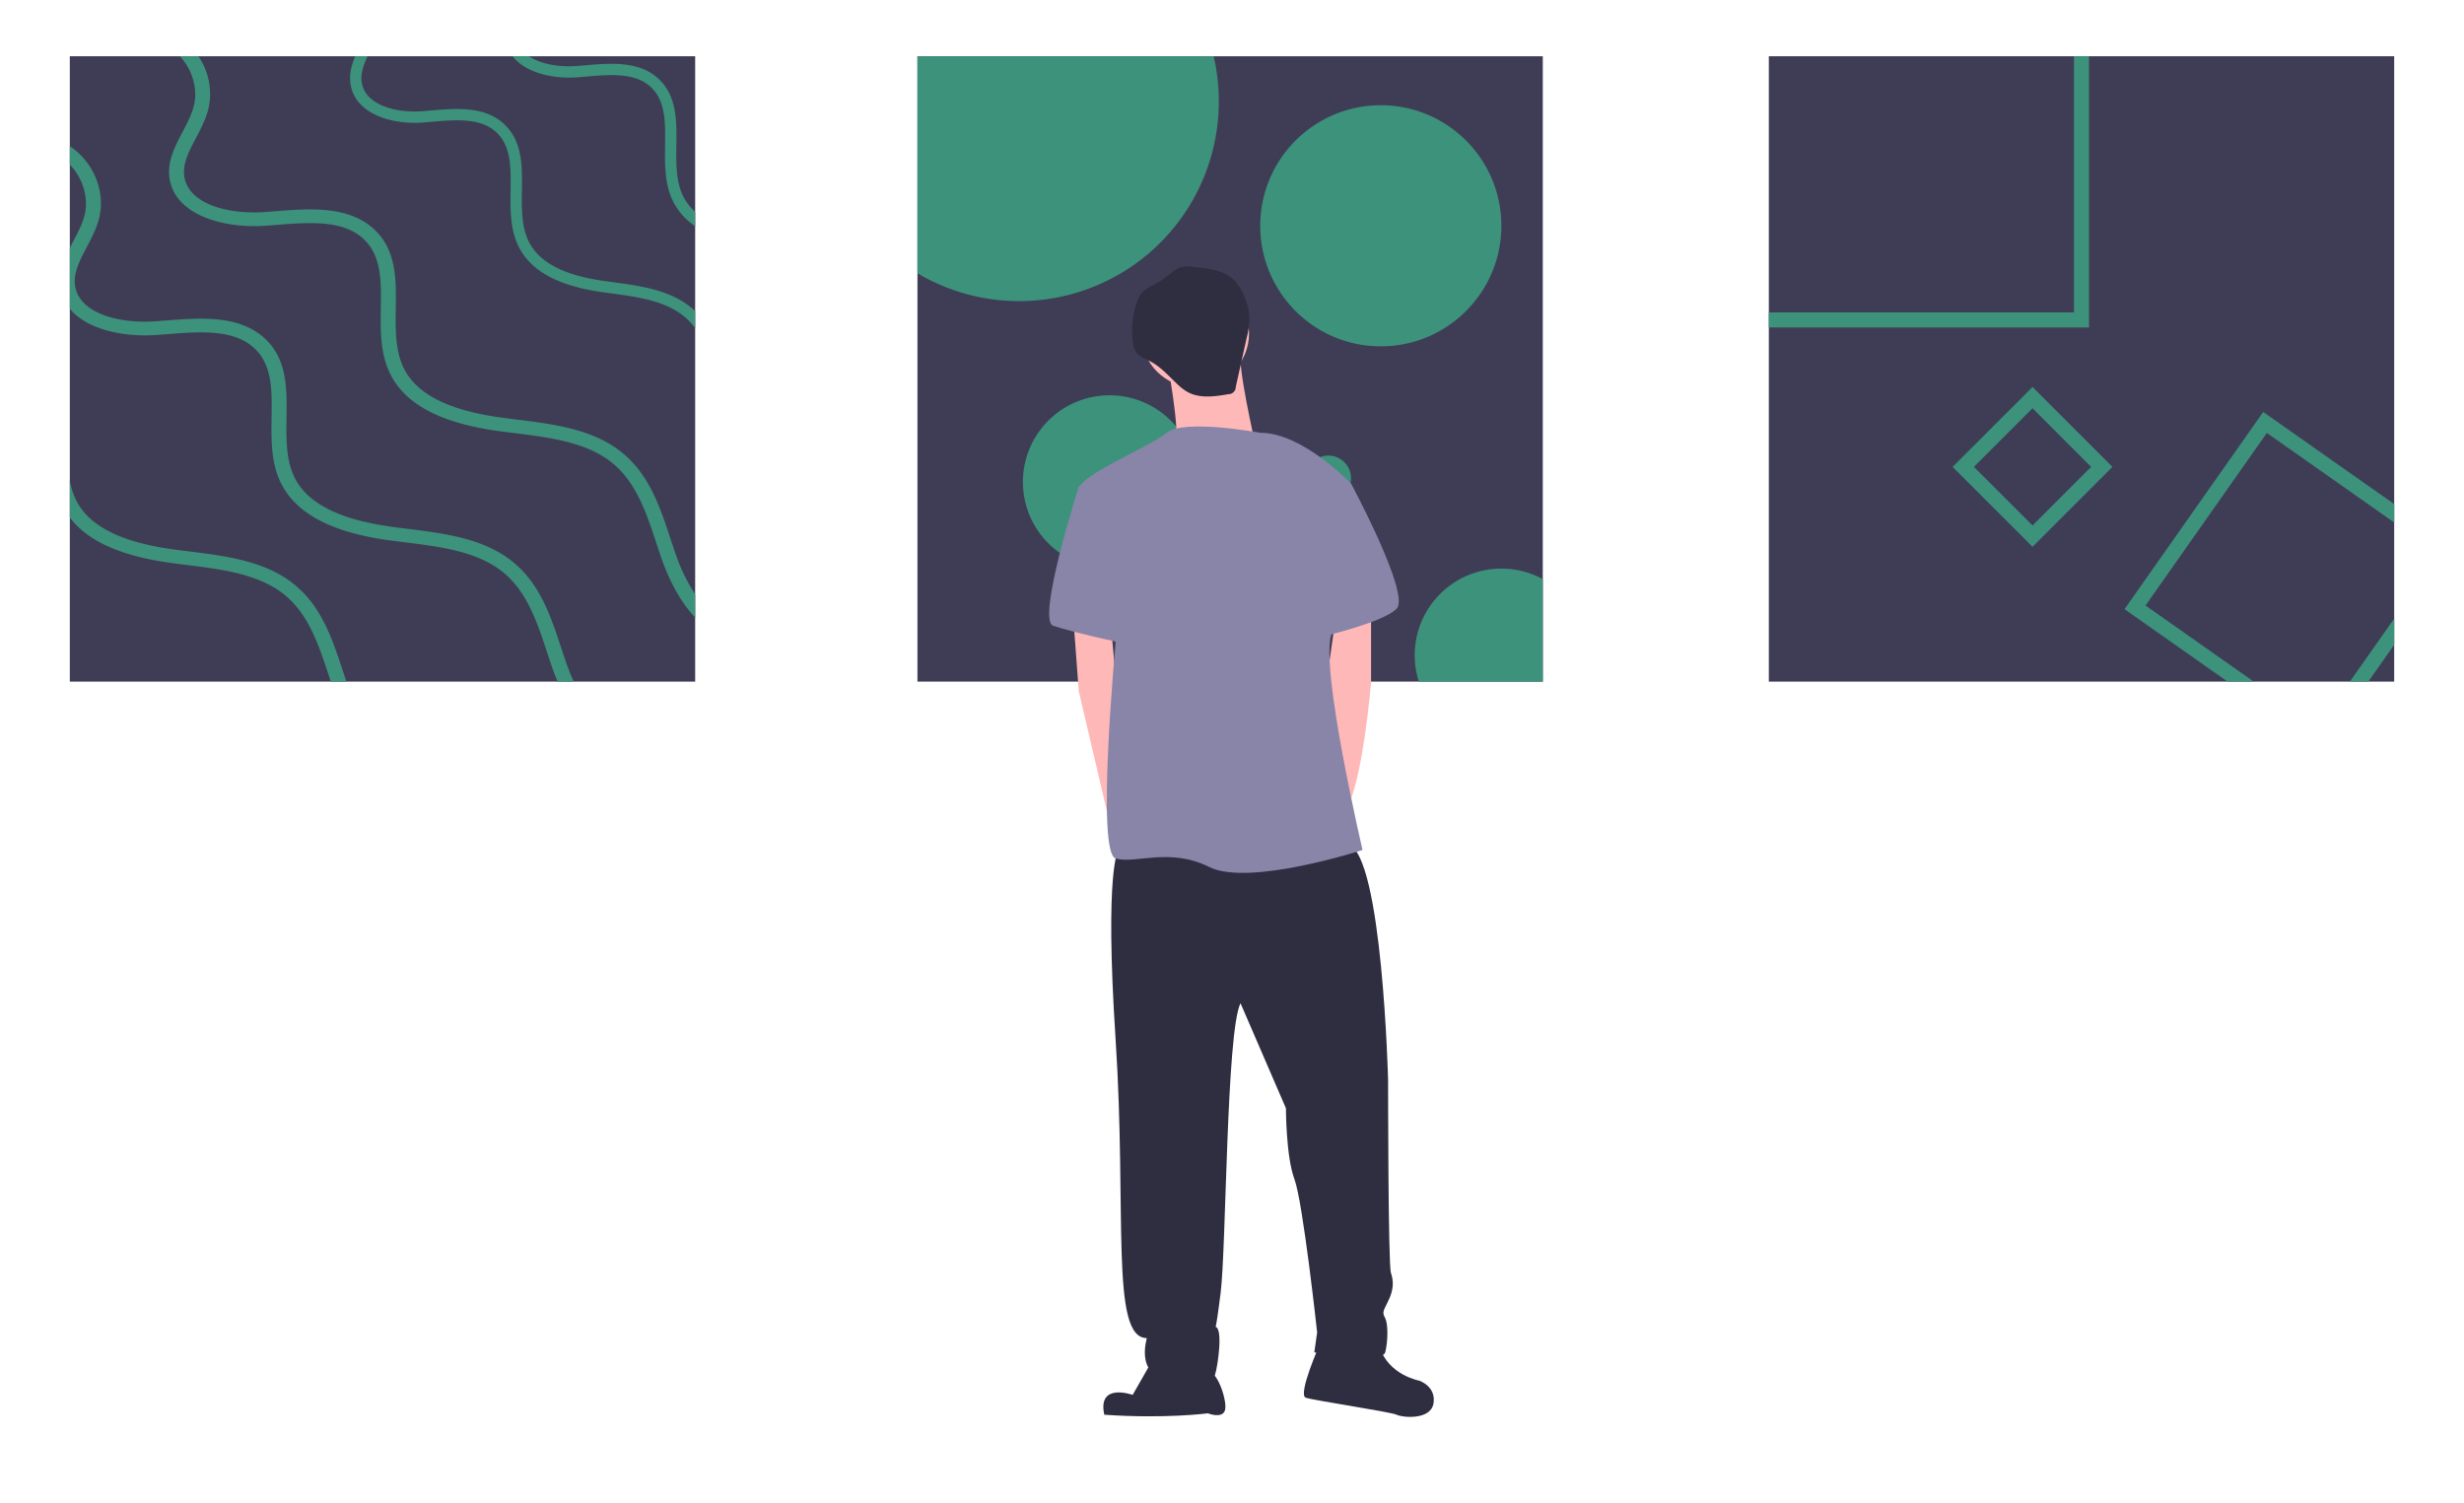
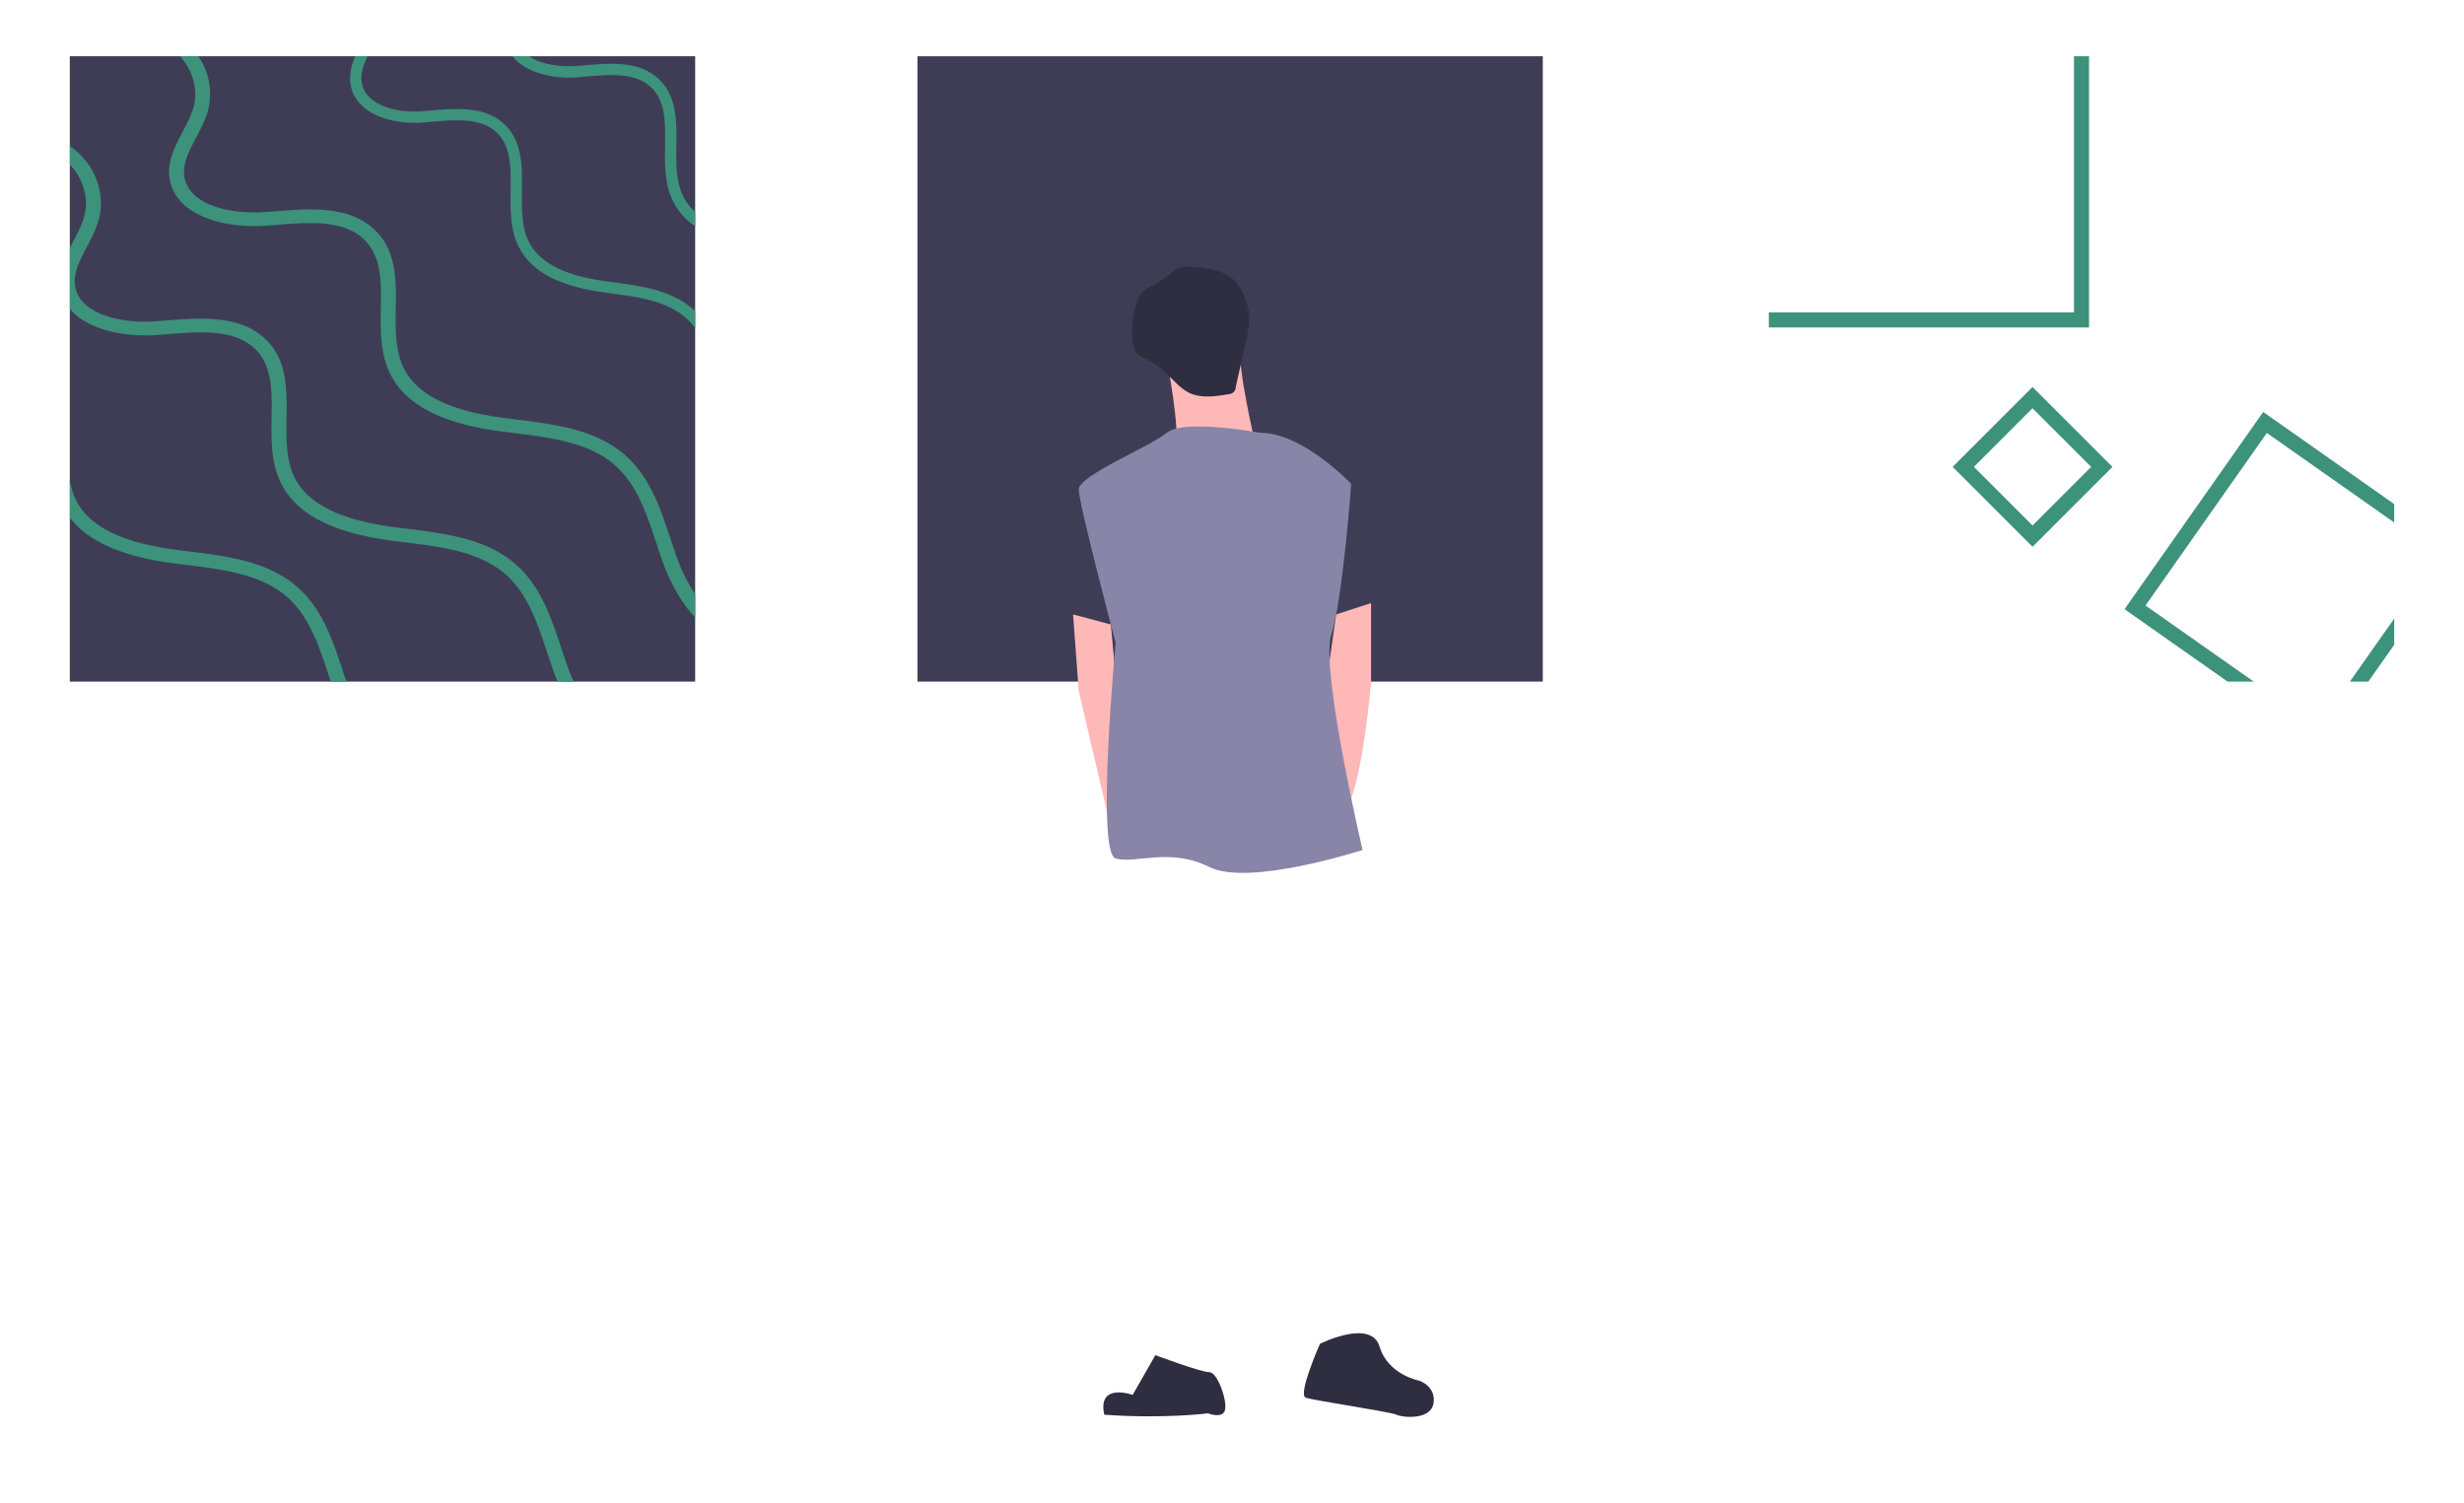
<svg xmlns="http://www.w3.org/2000/svg" width="600" height="366" fill="none">
  <g clip-path="url(#clip0)">
    <path d="M169.279 13.702H17V165.98h152.279V13.701z" fill="#3F3D56" />
    <path d="M169.279 51.588v3.495a15.807 15.807 0 01-5.431-6.155c-2.027-4.146-1.963-8.926-1.899-13.55.074-5.494.147-10.677-3.339-14.053-3.834-3.706-9.971-3.183-15.907-2.679-.697.055-1.394.12-2.082.175-5.954.45-12.586-1.055-15.806-5.12h4.018c2.945 1.982 7.449 2.68 11.586 2.368.67-.046 1.358-.11 2.046-.165 6.247-.533 13.329-1.138 18.053 3.44 4.348 4.201 4.266 10.237 4.183 16.071-.064 4.303-.119 8.743 1.624 12.302a12.568 12.568 0 002.954 3.871zm0 24.172v4.091a17.373 17.373 0 00-2.239-2.412c-4.733-4.174-11.531-5.091-18.099-5.99-.853-.11-1.688-.23-2.522-.349-10.651-1.532-17.256-5.192-20.182-11.164-2.027-4.146-1.963-8.926-1.899-13.55.074-5.494.147-10.677-3.339-14.053-3.834-3.706-9.971-3.183-15.907-2.678-.697.054-1.394.119-2.082.174-7.65.578-16.43-2.073-17.631-9.238-.413-2.458.201-4.715 1.11-6.89h3.008c-1.009 2.184-1.76 4.294-1.403 6.431.908 5.468 8.265 7.43 14.714 6.945.67-.046 1.358-.11 2.046-.165 6.247-.532 13.329-1.138 18.053 3.44 4.348 4.201 4.266 10.237 4.183 16.071-.064 4.303-.119 8.743 1.624 12.302 2.495 5.1 8.412 8.256 18.099 9.65.826.12 1.66.239 2.495.35 6.972.944 14.192 1.925 19.558 6.65.138.12.275.248.413.385zm0 68.966v5.651c-3.312-3.523-6.082-8.357-8.201-14.402-.45-1.285-.881-2.597-1.312-3.908-2.376-7.183-4.834-14.604-10.687-19.347-6.256-5.064-15.219-6.183-23.888-7.265-1.11-.138-2.22-.276-3.321-.422-14.053-1.863-22.759-6.293-26.62-13.54-2.68-5.037-2.597-10.834-2.514-16.44.1-6.66.201-12.952-4.404-17.043-5.054-4.495-13.154-3.862-20.98-3.248-.926.074-1.843.147-2.742.211-10.1.697-21.686-2.513-23.264-11.2-.78-4.257 1.211-8.027 3.128-11.678 1.101-2.092 2.147-4.083 2.679-6.128 1.12-4.21-.266-8.953-3.34-12.265h4.496a16.163 16.163 0 012.376 13.054c-.633 2.394-1.807 4.632-2.945 6.797-1.752 3.321-3.394 6.458-2.816 9.669 1.21 6.623 10.907 9.008 19.41 8.421.89-.064 1.799-.137 2.707-.202 8.238-.65 17.576-1.376 23.814 4.174 5.733 5.092 5.623 12.412 5.513 19.485-.073 5.22-.156 10.604 2.138 14.925 3.293 6.174 11.109 10.008 23.887 11.705 1.083.147 2.184.284 3.284.422 9.211 1.147 18.723 2.33 25.796 8.064 6.632 5.375 9.247 13.255 11.76 20.878.432 1.303.863 2.587 1.303 3.862a43.474 43.474 0 004.743 9.77zM17 75.191c4.183 5.064 13.054 6.935 21.007 6.385.9-.064 1.817-.137 2.743-.21 7.825-.615 15.925-1.248 20.98 3.246 4.605 4.092 4.504 10.385 4.403 17.045-.083 5.605-.165 11.402 2.513 16.438 3.862 7.247 12.568 11.678 26.622 13.54 1.1.147 2.21.285 3.32.422 8.669 1.083 17.632 2.202 23.888 7.266 5.853 4.742 8.311 12.164 10.687 19.347.431 1.311.862 2.623 1.312 3.907a58.366 58.366 0 001.312 3.404h3.926a51.933 51.933 0 01-1.78-4.422c-.44-1.275-.871-2.559-1.302-3.862-2.514-7.623-5.128-15.503-11.761-20.879-7.072-5.733-16.585-6.916-25.795-8.063-1.101-.138-2.202-.275-3.285-.422-12.778-1.697-20.594-5.532-23.887-11.705-2.293-4.321-2.21-9.706-2.138-14.925.11-7.073.22-14.394-5.513-19.485-6.238-5.55-15.576-4.825-23.814-4.174-.908.065-1.816.138-2.706.202-8.504.587-18.2-1.798-19.411-8.421-.578-3.21 1.064-6.348 2.816-9.669 1.138-2.165 2.312-4.403 2.945-6.797 1.724-6.55-1.184-13.806-7.082-17.77v4.496c3.22 3.32 4.688 8.173 3.55 12.485-.532 2.045-1.578 4.036-2.678 6.128-.294.56-.588 1.11-.872 1.678v14.815zm67.36 90.79h-3.806c-.202-.597-.395-1.202-.597-1.807-2.376-7.183-4.834-14.604-10.687-19.347-6.256-5.064-15.219-6.183-23.887-7.266a371.3 371.3 0 01-3.321-.421c-12.403-1.643-20.65-5.294-25.062-11.109v-9.128a17.32 17.32 0 001.697 5.229c3.293 6.174 11.11 10.008 23.888 11.705 1.082.147 2.183.284 3.284.422 9.21 1.147 18.723 2.33 25.796 8.063 6.632 5.376 9.246 13.256 11.76 20.879.312.936.614 1.862.936 2.78z" fill="#3D927B" />
    <path d="M375.681 13.702H223.402V165.98h152.279V13.701z" fill="#3F3D56" />
-     <path d="M296.789 24.71a48.617 48.617 0 01-24.54 42.236 48.624 48.624 0 01-48.847-.396V13.702h72.131a48.328 48.328 0 011.256 11.008zm39.446 59.627c16.212 0 29.355-13.142 29.355-29.355 0-16.212-13.143-29.355-29.355-29.355S306.88 38.77 306.88 54.982c0 16.213 13.143 29.355 29.355 29.355zm-66.049 54.124c11.653 0 21.099-9.447 21.099-21.099 0-11.653-9.446-21.1-21.099-21.1-11.652 0-21.098 9.447-21.098 21.1 0 11.652 9.446 21.099 21.098 21.099zm105.495 2.568v24.952h-30.19a21.096 21.096 0 016.658-22.684 21.102 21.102 0 0123.532-2.268zm-52.289-19.081a5.504 5.504 0 100-11.007 5.504 5.504 0 000 11.007z" fill="#3D927B" />
-     <path d="M583 13.702H430.721V165.98H583V13.701z" fill="#3F3D56" />
    <path d="M505.026 13.702v62.38h-74.305v3.669h77.974V13.7h-3.669zm71.672 152.279l6.302-8.963v-6.375l-10.788 15.338h4.486zm-25.594-65.664l-33.768 48.023 25.09 17.641h6.375l-26.355-18.531 29.548-42.023L583 127.232v-4.486l-31.896-22.429zm-56.169-6.082l-19.457 19.457 19.457 19.457 19.457-19.457-19.457-19.457zm-14.274 19.457l14.274-14.274 14.274 14.274-14.274 14.274-14.274-14.274z" fill="#3D927B" />
-     <path d="M291.016 94.333c7.252 0 13.131-5.878 13.131-13.13 0-7.252-5.879-13.13-13.131-13.13-7.252 0-13.131 5.878-13.131 13.13 0 7.252 5.879 13.13 13.131 13.13z" fill="#FFB8B8" />
    <path d="M284.105 87.422s3.455 17.969 2.073 21.424c-1.382 3.456 19.351-1.382 19.351-1.382s-4.147-17.968-3.456-22.115c.691-4.146-17.968 2.073-17.968 2.073zm-22.806 62.199l1.382 18.659 6.86 29.304 2.124 8.014 3.456-12.439-3.456-28.335-1.173-12.757-9.193-2.446zm72.564-2.765v19.35s-2.073 24.88-6.22 31.099c-4.146 6.22-5.528-24.879-5.528-24.879l3.249-22.806 8.499-2.764z" fill="#FFB8B8" />
-     <path d="M272.356 206.981s-3.455 4.146-.691 46.302c2.765 42.157-1.382 72.565 7.602 72.565 0 0-2.764 8.984 4.838 9.675 7.602.691 11.057 1.382 11.748-.691.691-2.073 2.074-11.749 0-11.749 0 0 0 2.765 1.383-8.293 1.382-11.057 1.382-63.58 4.837-70.491l11.058 25.571s0 11.748 2.073 17.277c2.073 5.528 5.529 37.318 5.529 37.318l-.692 4.838s16.587 2.764 17.278 0c.691-2.764.691-6.911 0-8.293-.691-1.382-.691-1.382.691-4.146 1.382-2.765 1.382-4.838.691-6.911-.691-2.074-.691-46.994-.691-46.994s-1.382-54.596-9.675-57.361c-8.294-2.764-55.979 1.383-55.979 1.383z" fill="#2F2E41" />
    <path d="M281.341 329.994l-5.529 9.676s-8.639-3.11-6.911 4.837c14.858 1.037 25.225-.345 25.225-.345s3.455 1.382 4.146-.691c.691-2.074-1.728-9.33-3.801-9.33-2.073 0-13.13-4.147-13.13-4.147zm40.083-2.764s-5.529 12.44-3.456 13.131c2.074.691 20.733 3.455 22.115 4.146 1.382.691 8.293 1.382 8.984-2.764.691-4.147-3.455-5.529-3.455-5.529s-7.602-1.382-9.675-8.293c-2.074-6.911-14.513-.691-14.513-.691z" fill="#2F2E41" />
    <path d="M306.911 105.391s-18.66-3.456-22.806 0c-4.147 3.455-21.424 10.366-21.424 13.822 0 3.455 8.984 37.318 8.984 37.318s-4.837 51.141 0 52.523c4.838 1.382 13.131-2.764 22.806 2.073 9.675 4.838 37.319-4.146 37.319-4.146s-10.366-44.23-7.602-52.523c2.764-8.293 4.838-36.628 4.838-36.628s-11.749-12.439-22.115-12.439z" fill="#8985A8" />
-     <path d="M267.519 117.139l-4.838 1.382s-10.366 32.482-6.219 33.864c4.146 1.382 15.895 4.146 17.277 4.146 1.382 0-6.22-39.392-6.22-39.392zm50.449-3.455l11.058 4.146s14.512 26.953 11.057 30.408c-3.455 3.456-18.659 6.911-18.659 6.911l-3.456-41.465z" fill="#8985A8" />
    <path d="M290.617 64.984a7.42 7.42 0 00-3.284.145 8.56 8.56 0 00-2.335 1.532 27.304 27.304 0 01-3.991 2.644c-1.12.608-2.323 1.17-3.105 2.177a6.604 6.604 0 00-.877 1.659 19.875 19.875 0 00-1.045 10.82c.075.516.23 1.018.46 1.486.719 1.323 2.305 1.844 3.641 2.538 2.538 1.317 4.461 3.535 6.542 5.495a12.791 12.791 0 002.585 1.992c2.968 1.619 6.597 1.09 9.93.518a1.793 1.793 0 001.655-1.117 1.79 1.79 0 00.131-.69l2.631-11.831c.477-1.753.704-3.565.674-5.381-.184-2.872-1.739-6.851-3.846-8.891-2.456-2.377-6.555-2.756-9.766-3.096z" fill="#2F2E41" />
  </g>
  <defs>
    <clipPath id="clip0">
      <path fill="#fff" d="M17 0h566v345.544H17z" />
    </clipPath>
  </defs>
</svg>